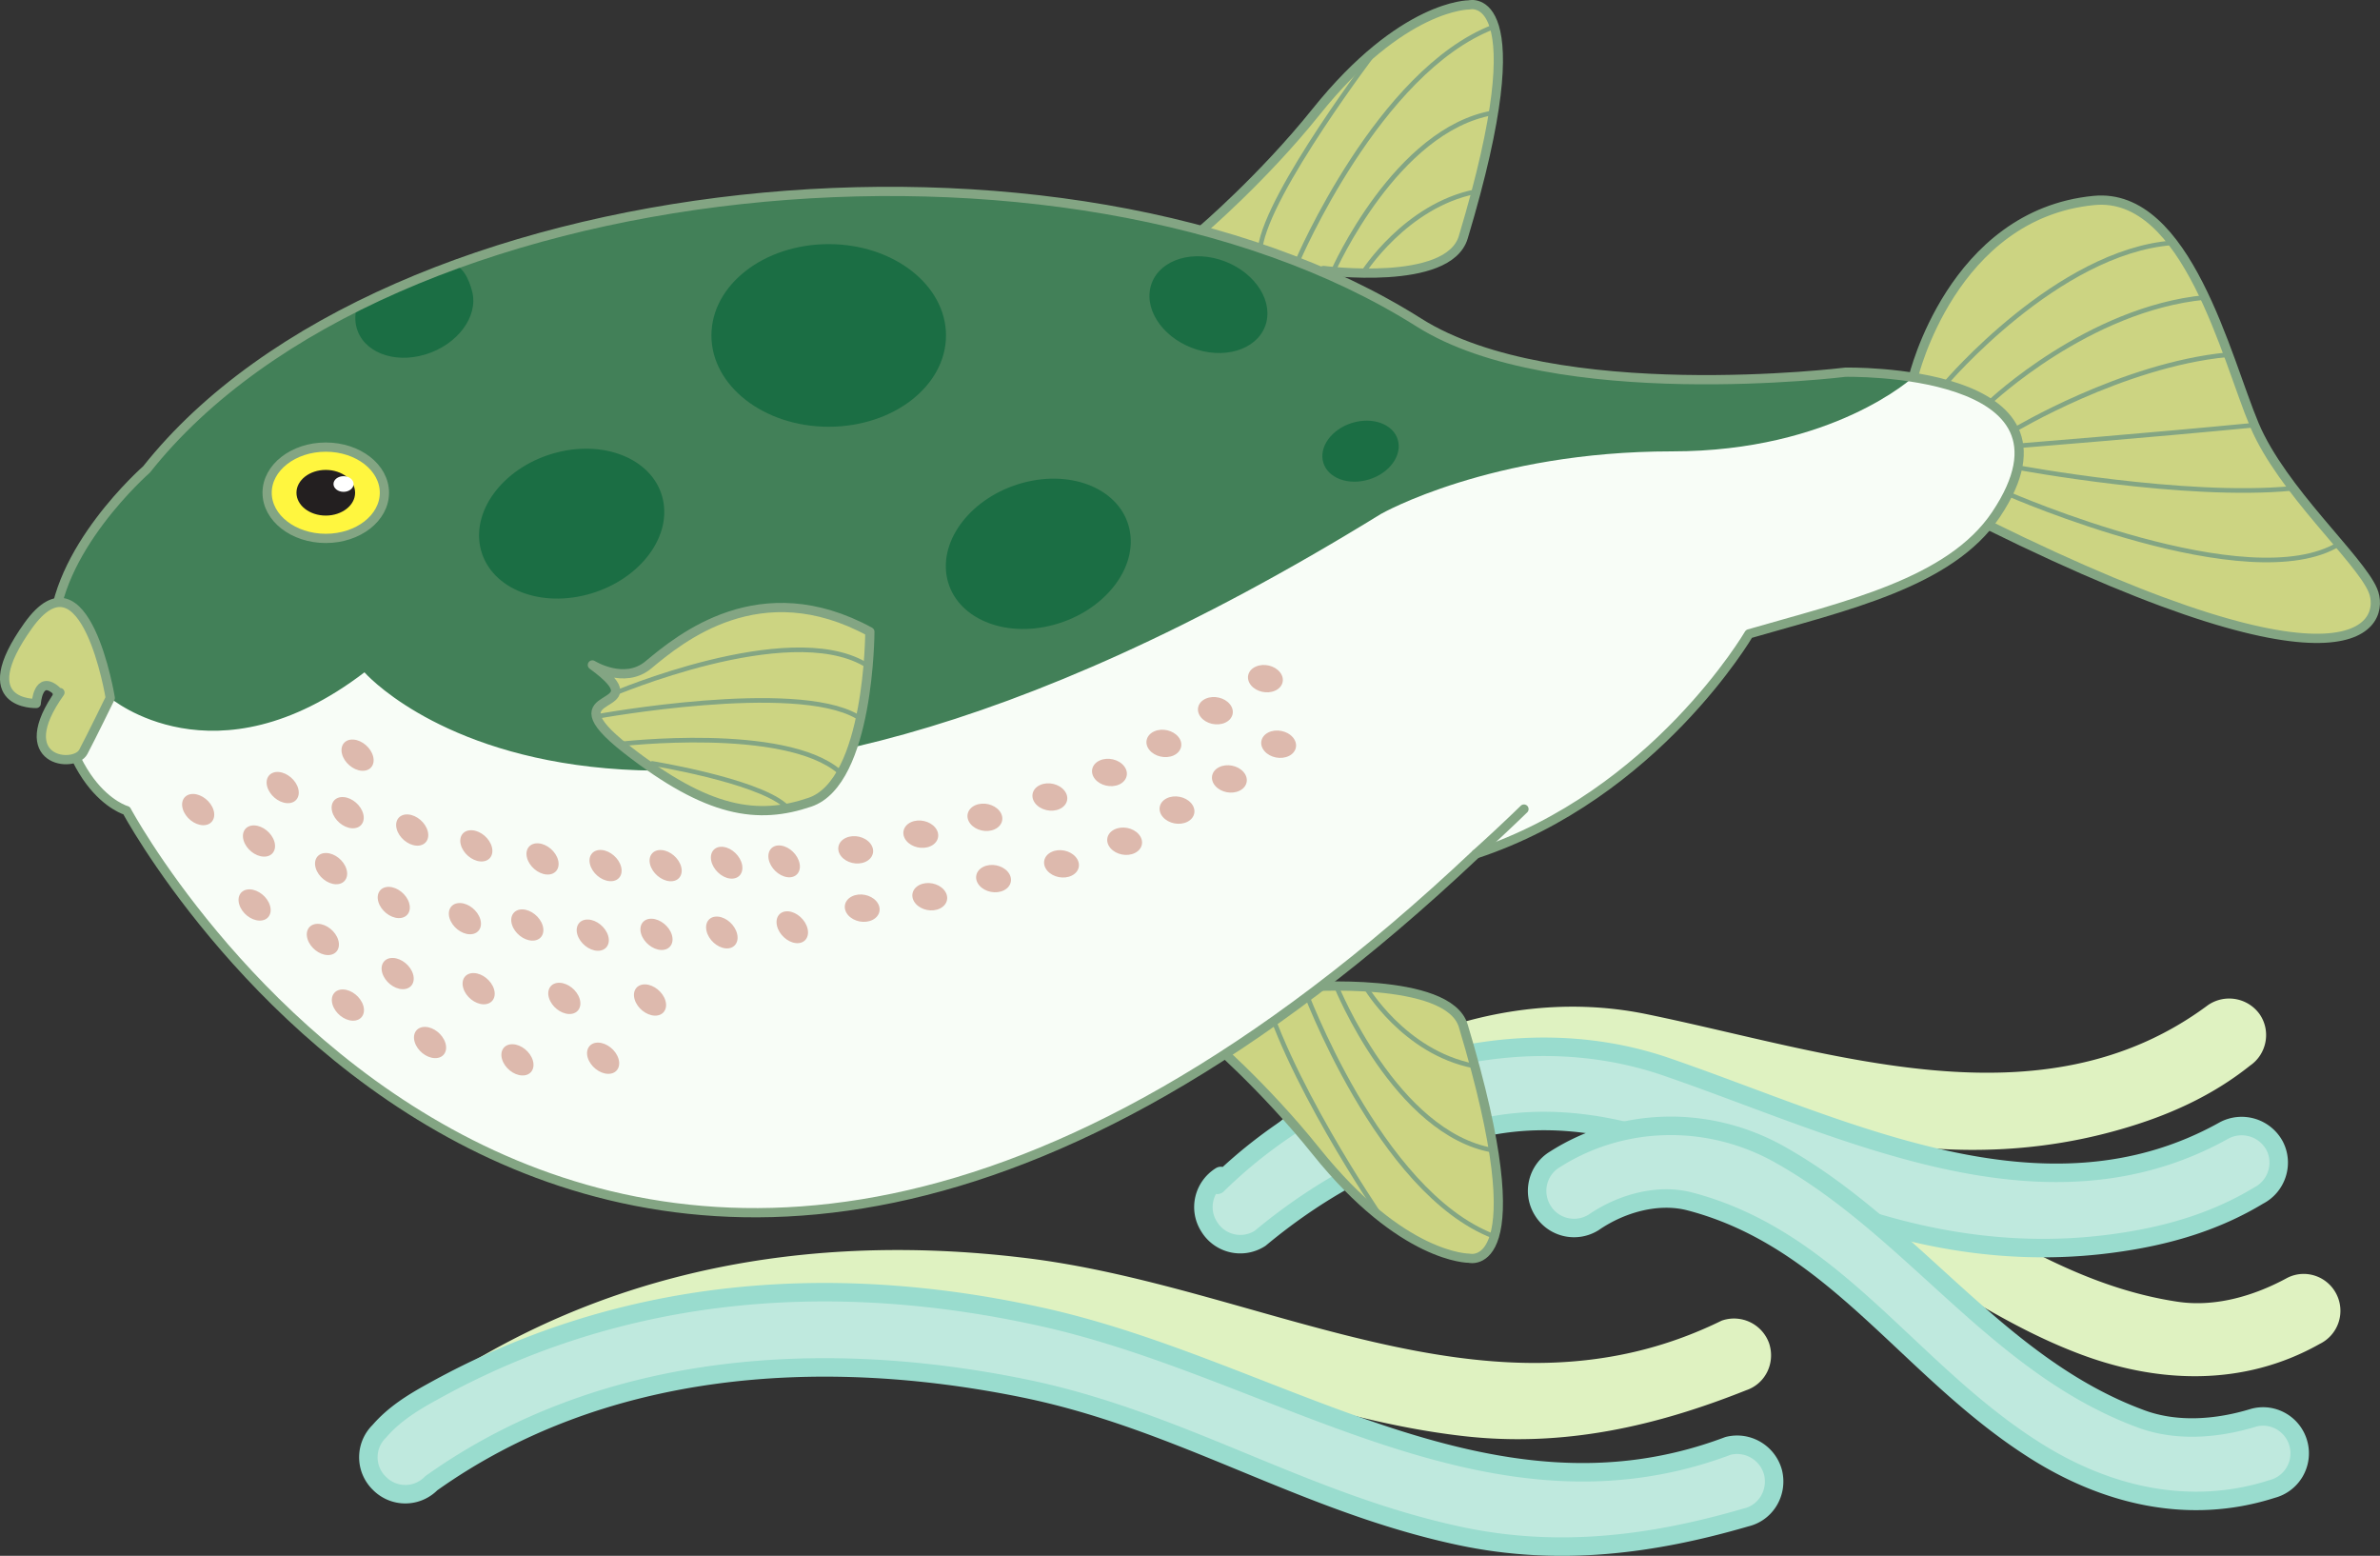
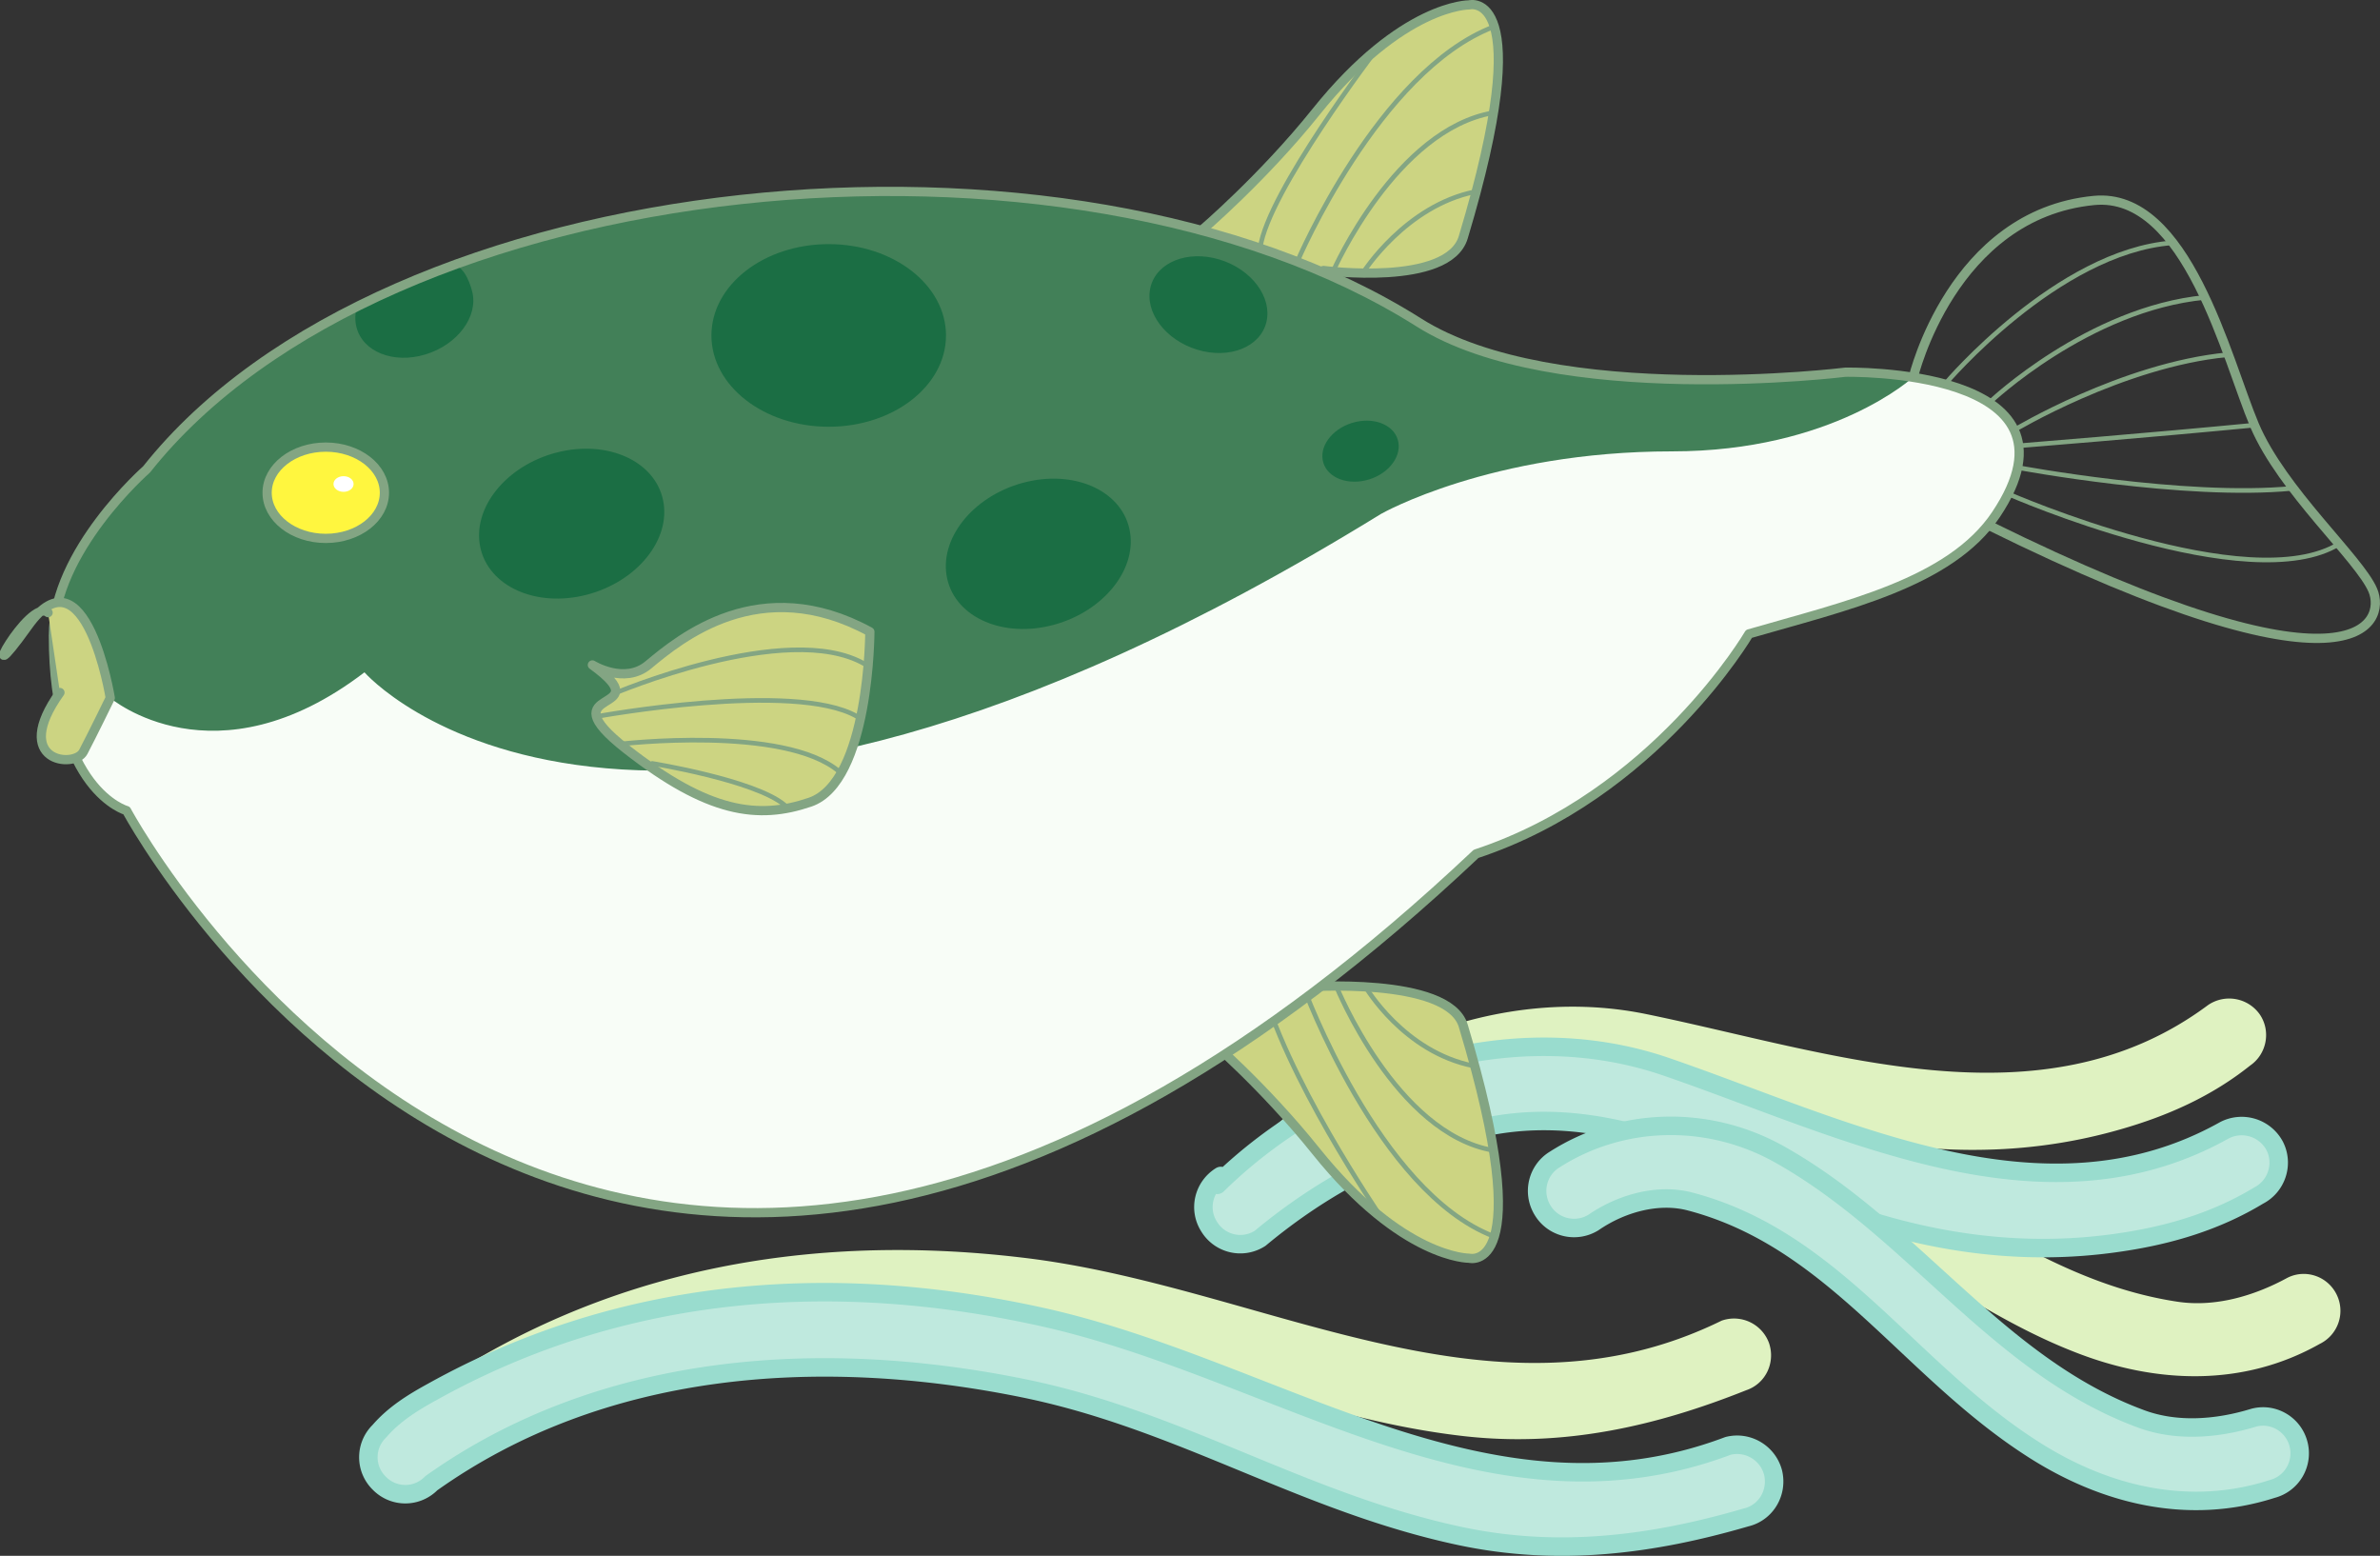
<svg xmlns="http://www.w3.org/2000/svg" width="257.625" height="168.366">
  <rect width="100%" height="100%" fill="#333333" stroke="none" />
  <path fill="#dff2c1" d="M136.966 133.806c6.121-6.594 13.317-11.687 22.024-14.875 12.668-4.668 24.882.094 37.046 3.18 10.997 2.816 22.282 3.328 33.461.113 5.145-1.465 9.91-3.594 14.059-6.906 1.816-1.242 2.29-3.742 1.047-5.555a4.052 4.052 0 0 0-5.594-.996c-18.047 13.43-40.894 5.05-60.879.96-17.433-3.538-35.75 5.224-46.492 18.927.078-.344.164-.653.246-.996a3.947 3.947 0 0 0-.531 5.613 3.944 3.944 0 0 0 5.613.535" />
  <path fill="#dff2c1" d="M173.333 132.033c2.594-2.704 6.258-4.524 9.743-4.348 15.996.828 26.64 12.84 41.492 18.625 8.937 3.516 18.343 3.746 26.535-.879a3.982 3.982 0 0 0 1.84-5.316c-.969-2.012-3.39-2.832-5.356-1.829-3.633 1.981-7.847 3.192-11.89 2.579-16.555-2.496-28.266-15.141-44.282-20.176-8.316-2.582-17.375-.5-23.543 5.492-1.609 1.48-1.722 4.016-.191 5.656a3.98 3.98 0 0 0 5.652.196M47.02 160.388c17-14.738 40.22-18.773 62.974-16.36 17.253 1.856 31.125 9.395 48.394 11.376 10.918 1.25 20.95-1.098 30.625-4.957 2.11-.707 3.188-2.989 2.48-5.094a4.03 4.03 0 0 0-5.132-2.438c-25.14 12.34-49.72-3.836-75.88-6.843-23.116-2.715-45.284 1.343-64.323 14.48-2.004 1.363-3.875 2.8-5.274 4.774a3.924 3.924 0 0 0 .54 5.601 3.923 3.923 0 0 0 5.597-.539" />
  <path fill="#bfe9de" d="M136.396 134.01c6.914-5.75 14.707-9.876 23.75-11.919 13.164-3 24.664 3.293 36.332 7.918 10.543 4.207 21.668 6.164 33.168 4.414 5.289-.789 10.289-2.289 14.832-5.039 1.957-1 2.75-3.418 1.75-5.375a4.052 4.052 0 0 0-5.418-1.71c-19.625 11-41.207-.25-60.5-6.876-16.832-5.75-36.125.586-48.54 12.793.126-.332.25-.625.376-.957-1.875 1.164-2.461 3.625-1.25 5.5a3.946 3.946 0 0 0 5.5 1.25" />
  <path fill="none" stroke="#99dcce" stroke-linecap="round" stroke-linejoin="round" stroke-width="2" d="M136.396 134.01c6.914-5.75 14.707-9.876 23.75-11.919 13.164-3 24.664 3.293 36.332 7.918 10.543 4.207 21.668 6.164 33.168 4.414 5.289-.789 10.289-2.289 14.832-5.039 1.957-1 2.75-3.418 1.75-5.375a4.052 4.052 0 0 0-5.418-1.71c-19.625 11-41.207-.25-60.5-6.876-16.832-5.75-36.125.586-48.54 12.793.126-.332.25-.625.376-.957-1.875 1.164-2.461 3.625-1.25 5.5a3.946 3.946 0 0 0 5.5 1.25zm0 0" />
  <path fill="#bfe9de" d="M172.478 132.298c3.082-2.125 7.043-3.164 10.418-2.289 15.5 4.04 23.5 17.957 36.875 26.625 8.039 5.25 17.207 7.375 26.164 4.5a3.983 3.983 0 0 0 2.875-4.836c-.54-2.164-2.75-3.457-4.875-2.875-3.957 1.211-8.332 1.543-12.164.125-15.711-5.789-24.625-20.539-39.293-28.707-7.625-4.207-16.918-4-24.168.625-1.875 1.125-2.5 3.582-1.332 5.5 1.125 1.875 3.582 2.5 5.5 1.332" />
  <path fill="none" stroke="#99dcce" stroke-linecap="round" stroke-linejoin="round" stroke-width="2" d="M172.478 132.298c3.082-2.125 7.043-3.164 10.418-2.289 15.5 4.04 23.5 17.957 36.875 26.625 8.039 5.25 17.207 7.375 26.164 4.5a3.983 3.983 0 0 0 2.875-4.836c-.54-2.164-2.75-3.457-4.875-2.875-3.957 1.211-8.332 1.543-12.164.125-15.711-5.789-24.625-20.539-39.293-28.707-7.625-4.207-16.918-4-24.168.625-1.875 1.125-2.5 3.582-1.332 5.5 1.125 1.875 3.582 2.5 5.5 1.332zm0 0" />
  <path fill="#bfe9de" d="M46.685 160.51c18.336-13.044 41.836-14.837 64.25-10.25 17 3.5 30.086 12.331 47.086 15.956 10.75 2.293 20.957.918 30.957-2 2.168-.5 3.457-2.668 2.957-4.832-.54-2.125-2.707-3.46-4.875-2.918-26.207 9.875-49.125-8.582-74.875-14.082-22.75-4.918-45.207-3-65.414 8.25-2.125 1.164-4.125 2.414-5.711 4.25a3.927 3.927 0 0 0 0 5.625 3.927 3.927 0 0 0 5.625 0" />
  <path fill="none" stroke="#99dcce" stroke-linecap="round" stroke-linejoin="round" stroke-width="2" d="M46.685 160.51c18.336-13.044 41.836-14.837 64.25-10.25 17 3.5 30.086 12.331 47.086 15.956 10.75 2.293 20.957.918 30.957-2 2.168-.5 3.457-2.668 2.957-4.832-.54-2.125-2.707-3.46-4.875-2.918-26.207 9.875-49.125-8.582-74.875-14.082-22.75-4.918-45.207-3-65.414 8.25-2.125 1.164-4.125 2.414-5.711 4.25a3.927 3.927 0 0 0 0 5.625 3.927 3.927 0 0 0 5.625 0zm0 0" />
  <path fill="#ccd482" d="M141.103 106.818s15.668-1.2 17.289 4.187c8.164 27.156.629 25.153.629 25.153s-7.207.093-16.567-11.579c-5.761-7.183-11.886-12.375-11.886-12.375l4.383-6.734 6.152 1.348" />
  <path fill="none" stroke="#83a583" stroke-linecap="round" stroke-linejoin="round" d="M141.103 106.818s15.668-1.2 17.289 4.187c8.164 27.156.629 25.153.629 25.153s-7.207.093-16.567-11.579c-5.761-7.183-11.886-12.375-11.886-12.375l4.383-6.734zm0 0" />
  <path fill="none" stroke="#83a583" stroke-linecap="round" stroke-linejoin="round" stroke-width=".5" d="M141.103 106.818s8.105 22.152 20.527 26.945m-16.976-27.023s6.445 15.945 16.976 17.742m-12.25 7.035s-10.469-15.262-12.965-25.66m11.411.961s4.12 7.035 11.683 8.531" />
-   <path fill="#ccd482" d="M215.204 56.818c40.118 19.808 43.094 10.488 41.645 7.058-1.45-3.425-9.805-10.773-12.813-17.87-3.007-7.102-7.3-25.29-17.375-24.313-15.363 1.492-19.546 19.105-19.546 19.105l8.09 16.02" />
  <path fill="none" stroke="#83a583" stroke-linecap="round" stroke-linejoin="round" d="M215.204 56.818c40.118 19.808 43.094 10.488 41.645 7.058-1.45-3.425-9.805-10.773-12.813-17.87-3.007-7.102-7.3-25.29-17.375-24.313-15.363 1.492-19.546 19.105-19.546 19.105zm0 0" />
  <path fill="none" stroke="#83a583" stroke-linecap="round" stroke-linejoin="round" stroke-width=".5" d="M210.626 41.474s12.07-14.242 24.516-15.195m-19.719 17.215s10.633-10.083 23.23-11.305M217.99 46.56s11.75-7.07 23.086-8.168m-22.45 9.84s14.075-1.13 25.41-2.227" />
  <path fill="#f8fdf7" d="M159.779 92.4c18.3-5.586 29.539-23.805 29.539-23.805 10.34-3 21.77-5.488 26.738-12.91 10.71-15.992-16.313-15.406-16.313-15.406s-31.484 3.894-46.156-5.38C115.622 10.909 41.79 18.096 15.861 50.803c0 0-10.082 8.809-10.082 17.988 0 16.77 7.922 18.926 7.922 18.926s49.851 94.715 146.078 4.684" />
  <path fill="#ccd482" d="M143.263 29.27s13.508 1.798 15.129-3.593C166.556-1.475 159.02.53 159.02.53s-7.207-.094-16.567 11.578c-5.761 7.183-12.386 12.824-12.386 12.824l3.804 8.281 9.391-3.941" />
  <path fill="none" stroke="#83a583" stroke-linecap="round" stroke-linejoin="round" d="M143.263 29.27s13.508 1.798 15.129-3.593C166.556-1.475 159.02.53 159.02.53s-7.207-.094-16.567 11.578c-5.761 7.183-12.386 12.824-12.386 12.824l3.804 8.281zm0 0" />
  <path fill="#428058" d="M11.935 75.525s11.308 9.61 27.516-2.77c0 0 28.69 32.965 110.027-17.136 0 0 11.855-6.774 31.512-6.774 17.437 0 26.125-8.047 26.125-8.047s-2.43-.703-6.528-.355c-14.765 1.261-36.125 1.36-47-5.516C115.622 10.931 41.79 18.095 15.861 50.802c0 0-10.082 8.832-10.082 18.016 0 4.218 6.156 6.707 6.156 6.707" />
-   <path fill="none" stroke="#83a583" stroke-linecap="round" stroke-linejoin="round" d="M159.779 92.4a186.832 186.832 0 0 0 5.183-4.844" />
  <path fill="none" stroke="#83a583" stroke-linecap="round" stroke-linejoin="round" stroke-width=".5" d="M218.462 50.603s18.055 3.371 29.645 2.246m-30.727.598s26.094 11.433 35.86 5.39" />
-   <path fill="#ddb9ad" d="M31.033 86.911c.93.075 1.492-.62 1.253-1.554-.238-.93-1.187-1.742-2.117-1.817-.93-.07-1.492.625-1.254 1.555.243.93 1.188 1.742 2.118 1.816m7.035 2.719c.93.07 1.488-.625 1.25-1.554-.239-.93-1.188-1.747-2.117-1.817-.93-.074-1.489.621-1.25 1.555.238.93 1.187 1.742 2.117 1.816m1.07-6.222c.93.07 1.492-.625 1.25-1.555-.238-.93-1.184-1.746-2.113-1.817-.934-.074-1.492.622-1.254 1.555.238.93 1.187 1.742 2.117 1.817m5.914 8.102c.93.07 1.488-.622 1.25-1.556-.238-.93-1.184-1.742-2.113-1.816-.934-.074-1.492.625-1.254 1.555.238.93 1.187 1.742 2.117 1.816m6.941 1.711c.93.07 1.489-.625 1.25-1.555-.238-.933-1.187-1.746-2.117-1.816-.93-.074-1.488.621-1.25 1.55.239.934 1.188 1.747 2.117 1.821m7.165 1.414c.93.07 1.492-.625 1.253-1.555-.238-.93-1.187-1.746-2.117-1.816-.93-.074-1.492.625-1.25 1.555.239.93 1.184 1.742 2.114 1.816m6.824.719c.93.074 1.488-.621 1.25-1.55-.239-.934-1.184-1.747-2.114-1.821-.93-.07-1.492.625-1.253 1.554.238.934 1.187 1.747 2.117 1.817m6.504.007c.93.075 1.488-.624 1.25-1.554-.239-.93-1.184-1.742-2.114-1.816-.93-.075-1.492.625-1.254 1.554.239.93 1.188 1.742 2.118 1.817m6.5-.293c.925.125 1.523-.535 1.343-1.48-.183-.942-1.082-1.81-2.003-1.938-.926-.13-1.528.531-1.344 1.476.183.942 1.082 1.813 2.004 1.942m6.222-.148c.926.132 1.528-.532 1.344-1.473-.184-.946-1.082-1.813-2.004-1.942-.926-.129-1.523.531-1.344 1.477.184.945 1.082 1.812 2.004 1.937m-48.859.77c.918.027 1.434-.707 1.152-1.637-.28-.937-1.254-1.715-2.172-1.742-.918-.031-1.433.703-1.152 1.637.281.93 1.254 1.71 2.172 1.742M28.544 92.7c.918.032 1.434-.703 1.153-1.636-.282-.934-1.254-1.711-2.172-1.742-.918-.028-1.434.707-1.153 1.636.282.934 1.254 1.715 2.172 1.743m-6.582-3.399c.918.027 1.434-.707 1.153-1.637-.282-.933-1.258-1.714-2.172-1.746-.918-.027-1.438.707-1.153 1.64.282.935 1.254 1.712 2.172 1.743m21.172 10.051c.918.027 1.434-.703 1.152-1.637-.28-.933-1.253-1.715-2.171-1.742-.918-.027-1.434.703-1.153 1.637.281.933 1.254 1.715 2.172 1.742m7.699 1.75c.918.027 1.434-.703 1.153-1.637-.282-.933-1.254-1.715-2.172-1.742-.918-.027-1.434.703-1.153 1.637.282.933 1.254 1.715 2.172 1.742m6.758.687c.918.032 1.434-.703 1.149-1.636-.282-.934-1.254-1.711-2.172-1.743-.918-.027-1.434.708-1.153 1.641.286.934 1.258 1.711 2.176 1.738m7.086 1.098c.914.027 1.434-.703 1.149-1.637-.282-.933-1.254-1.715-2.172-1.742-.918-.031-1.434.703-1.153 1.637.285.933 1.258 1.715 2.176 1.742m-29.219.465c.918.027 1.434-.703 1.153-1.637-.282-.933-1.254-1.715-2.172-1.742-.918-.027-1.434.703-1.153 1.637.282.933 1.254 1.715 2.172 1.742m-7.386-3.731c.918.032 1.433-.703 1.148-1.636-.281-.934-1.254-1.711-2.172-1.742-.918-.028-1.433.707-1.148 1.636.281.938 1.254 1.715 2.172 1.742m15.484 7.422c.918.031 1.434-.703 1.152-1.636-.28-.934-1.254-1.711-2.172-1.743-.918-.027-1.433.704-1.152 1.637.281.934 1.254 1.715 2.172 1.742m-5.386 3.41c.917.028 1.433-.703 1.152-1.636-.286-.934-1.258-1.715-2.176-1.742-.914-.032-1.434.703-1.149 1.636.282.934 1.254 1.715 2.172 1.742m14.153-1.773c.918.027 1.433-.703 1.152-1.637-.281-.933-1.258-1.715-2.176-1.742-.918-.031-1.43.703-1.148 1.637.281.933 1.254 1.715 2.172 1.742m9.273 1.051c.918.027 1.434-.707 1.152-1.637-.28-.934-1.254-1.715-2.171-1.742-.918-.031-1.434.703-1.153 1.637.281.933 1.254 1.71 2.172 1.742m-14.531 4.773c.918.031 1.433-.703 1.148-1.636-.281-.934-1.254-1.711-2.172-1.743-.918-.027-1.433.703-1.152 1.637.281.934 1.254 1.715 2.176 1.742m9.456 1.875c.919.031 1.434-.703 1.153-1.636-.281-.934-1.254-1.715-2.172-1.743-.918-.027-1.433.703-1.152 1.637.281.934 1.254 1.715 2.172 1.742m9.277-.176c.918.032 1.434-.703 1.149-1.636-.282-.934-1.254-1.711-2.172-1.742-.918-.028-1.434.707-1.153 1.636.286.934 1.258 1.715 2.176 1.742m5.074-6.296c.918.027 1.434-.707 1.153-1.641-.285-.934-1.258-1.711-2.176-1.742-.918-.028-1.434.707-1.148 1.64.28.934 1.253 1.711 2.171 1.743m.7-7.106c.918.027 1.433-.707 1.152-1.64-.281-.934-1.258-1.711-2.176-1.743-.918-.027-1.43.707-1.148 1.64.281.93 1.254 1.712 2.172 1.743m6.972-.176c.914.082 1.473-.617 1.246-1.566-.222-.95-1.148-1.785-2.062-1.867-.914-.086-1.473.617-1.246 1.562.222.95 1.148 1.785 2.062 1.871m7.626-.566c.913.082 1.472-.617 1.245-1.566-.222-.95-1.148-1.786-2.062-1.872-.914-.082-1.473.618-1.246 1.567.222.949 1.148 1.785 2.062 1.87m7.496-8.789c.871-.386 1.11-1.284.536-2.003-.575-.723-1.743-.996-2.614-.61-.87.383-1.11 1.282-.535 2.004.574.72 1.746.993 2.613.61m7.047-1.695c.867-.383 1.11-1.282.535-2.004-.574-.72-1.746-.993-2.617-.61-.867.387-1.105 1.285-.535 2.008.574.719 1.746.992 2.617.606m6.938-1.825c.87-.386 1.11-1.28.535-2.004-.574-.718-1.742-.992-2.613-.609-.871.387-1.11 1.285-.536 2.004.575.723 1.747.996 2.614.61m7.031-2.2c.871-.383 1.11-1.281.535-2-.574-.723-1.742-.996-2.613-.61-.871.384-1.11 1.282-.535 2.005.574.718 1.746.992 2.613.605m6.453-2.652c.867-.387 1.11-1.285.535-2.004-.574-.723-1.746-.996-2.613-.61-.871.383-1.11 1.282-.54 2.004.575.723 1.747.993 2.618.61m5.891-3.145c.867-.386 1.11-1.285.535-2.004-.574-.722-1.746-.996-2.613-.61-.871.388-1.114 1.282-.54 2.005.575.723 1.747.992 2.618.61m5.574-3.544c.867-.383 1.11-1.281.535-2-.574-.722-1.746-.996-2.617-.61-.867.388-1.106 1.282-.535 2.005.574.719 1.746.992 2.617.605m5.414-3.468c.871-.383 1.11-1.282.535-2-.574-.723-1.742-.997-2.613-.61-.871.383-1.11 1.281-.535 2.004.574.719 1.742.992 2.613.606m-43.57 24.804c.84-.422 1.023-1.328.41-2.031-.613-.703-1.793-.934-2.637-.516-.84.418-1.023 1.328-.41 2.032.613.703 1.793.933 2.637.515m7.312-1.242c.84-.418 1.024-1.324.41-2.027-.613-.703-1.793-.934-2.636-.516-.84.418-1.028 1.328-.41 2.031.613.703 1.792.934 2.636.512m6.903-1.957c.843-.418 1.027-1.328.414-2.031-.614-.7-1.797-.93-2.637-.512-.844.418-1.027 1.328-.414 2.027.613.703 1.797.934 2.637.516m7.355-1.598c.844-.418 1.027-1.328.41-2.03-.613-.704-1.793-.935-2.633-.513-.843.418-1.027 1.325-.414 2.028.614.703 1.793.933 2.637.515m6.832-2.445c.844-.418 1.027-1.328.414-2.031-.613-.703-1.793-.934-2.637-.512-.84.418-1.027 1.324-.41 2.027.614.704 1.793.934 2.633.516m5.672-3.371c.84-.422 1.027-1.328.41-2.031-.613-.703-1.793-.934-2.637-.516-.84.418-1.023 1.328-.41 2.031.613.703 1.793.934 2.637.516m5.668-3.375c.844-.418 1.027-1.324.414-2.027-.617-.704-1.797-.934-2.637-.516-.843.418-1.027 1.328-.414 2.031.613.703 1.793.934 2.637.512m5.332-3.754c.844-.418 1.027-1.328.414-2.031-.613-.703-1.797-.934-2.637-.516-.843.422-1.027 1.328-.414 2.031.614.704 1.793.934 2.637.516" />
  <path fill="#fff63f" d="M35.263 58.263c3.508 0 6.348-2.21 6.348-4.941 0-2.727-2.84-4.938-6.348-4.938-3.504 0-6.348 2.211-6.348 4.938 0 2.73 2.844 4.941 6.348 4.941" />
  <path fill="none" stroke="#83a583" stroke-linecap="round" stroke-linejoin="round" d="M35.263 58.263c3.508 0 6.348-2.21 6.348-4.941 0-2.727-2.84-4.938-6.348-4.938-3.504 0-6.348 2.211-6.348 4.938 0 2.73 2.844 4.941 6.348 4.941zm0 0" />
  <path fill="#1b6e44" d="M89.704 46.181c7.008 0 12.696-4.426 12.696-9.879 0-5.457-5.688-9.883-12.696-9.883-7.011 0-12.695 4.426-12.695 9.883 0 5.453 5.684 9.879 12.695 9.879m24.391 21.426c5.445-1.485 9.102-6.125 8.16-10.363-.941-4.243-6.12-6.473-11.566-4.985-5.445 1.485-9.102 6.125-8.16 10.363.941 4.239 6.12 6.473 11.566 4.985M63.49 64.365c5.464-1.403 9.175-5.989 8.285-10.239-.89-4.254-6.04-6.562-11.504-5.16-5.465 1.403-9.172 5.988-8.285 10.242.89 4.25 6.039 6.563 11.504 5.157m66.117-26.52c3.46 1.05 6.808-.281 7.472-2.976.664-2.696-1.605-5.731-5.066-6.782-3.46-1.047-6.809.285-7.473 2.98-.668 2.696 1.602 5.731 5.067 6.778m18.191 14.145c2.266-.52 3.863-2.36 3.574-4.11-.289-1.746-2.359-2.742-4.625-2.219-2.261.52-3.863 2.356-3.574 4.106.29 1.746 2.36 2.742 4.625 2.223M48.779 28.833c1.214-.453 2.039 1.516 2.34 2.743.664 2.695-1.602 5.73-5.067 6.78-3.46 1.052-6.809-.284-7.473-2.98-.18-.722-.144-1.468.067-2.199 0 0 4.578-2.258 10.133-4.344" />
-   <path fill="#231f20" d="M35.263 55.794c1.754 0 3.176-1.105 3.176-2.472 0-1.364-1.422-2.47-3.176-2.47-1.75 0-3.172 1.106-3.172 2.47 0 1.367 1.422 2.472 3.172 2.472" />
  <path fill="#fff" d="M37.189 53.224c.601 0 1.086-.379 1.086-.848 0-.468-.485-.847-1.086-.847-.602 0-1.09.379-1.09.847 0 .47.488.848 1.09.848" />
  <path fill="none" stroke="#83a583" stroke-linecap="round" stroke-linejoin="round" d="M159.779 92.4c19.381-6.4 29.539-23.805 29.539-23.805 10.34-3 21.77-5.488 26.738-12.91 10.71-15.992-16.312-15.406-16.312-15.406s-31.485 3.894-46.157-5.38C115.622 10.909 41.79 18.096 15.861 50.803c0 0-10.082 8.809-10.082 17.988 0 16.77 7.922 18.926 7.922 18.926s50.66 94.715 146.078 4.684zm0 0" />
  <path fill="none" stroke="#83a583" stroke-linecap="round" stroke-linejoin="round" stroke-width=".5" d="M140.466 28.224s8.742-20.512 21.164-25.3M144.345 29.27s6.754-15.269 17.285-17.066m-14.074 17.293s4.594-7.261 12.156-8.757M148.974 5.396s-11.75 15.418-12.559 21.406" />
  <path fill="#ccd482" d="M64.122 71.958s3.457 2.157 6.051 0c3.457-2.875 12.102-10.062 23.985-3.593 0 0-.028 16.242-6.48 18.445-5.622 1.914-11.024 1.195-19.884-5.75-8.86-6.945 3.89-3.594-3.672-9.102" />
  <path fill="none" stroke="#83a583" stroke-linecap="round" stroke-linejoin="round" d="M64.122 71.958s3.457 2.157 6.051 0c3.457-2.875 12.102-10.062 23.985-3.593 0 0-.028 16.242-6.48 18.445-5.622 1.914-11.024 1.195-19.884-5.75-8.86-6.945 3.89-3.594-3.672-9.102zm0 0" />
  <path fill="none" stroke="#83a583" stroke-linecap="round" stroke-linejoin="round" stroke-width=".5" d="M66.283 75.13s18.91-8.082 27.28-3.293m-28.902 5.688s21.34-3.89 28.094 0M67.091 80.52s17.828-2.093 23.774 2.993m-20.262-.898s11.074 1.796 14.316 4.492" />
-   <path fill="#ccd482" stroke="#83a583" stroke-linecap="round" stroke-linejoin="round" d="M6.49 74.943c-5.368 7.508 1.566 8.254 2.527 6.422.965-1.829 2.918-5.84 2.918-5.84s-2.684-16.492-8.89-7.813c-6.208 8.684.878 8.414.878 8.414s.184-3.148 2.16-1.414" />
+   <path fill="#ccd482" stroke="#83a583" stroke-linecap="round" stroke-linejoin="round" d="M6.49 74.943c-5.368 7.508 1.566 8.254 2.527 6.422.965-1.829 2.918-5.84 2.918-5.84s-2.684-16.492-8.89-7.813s.184-3.148 2.16-1.414" />
</svg>